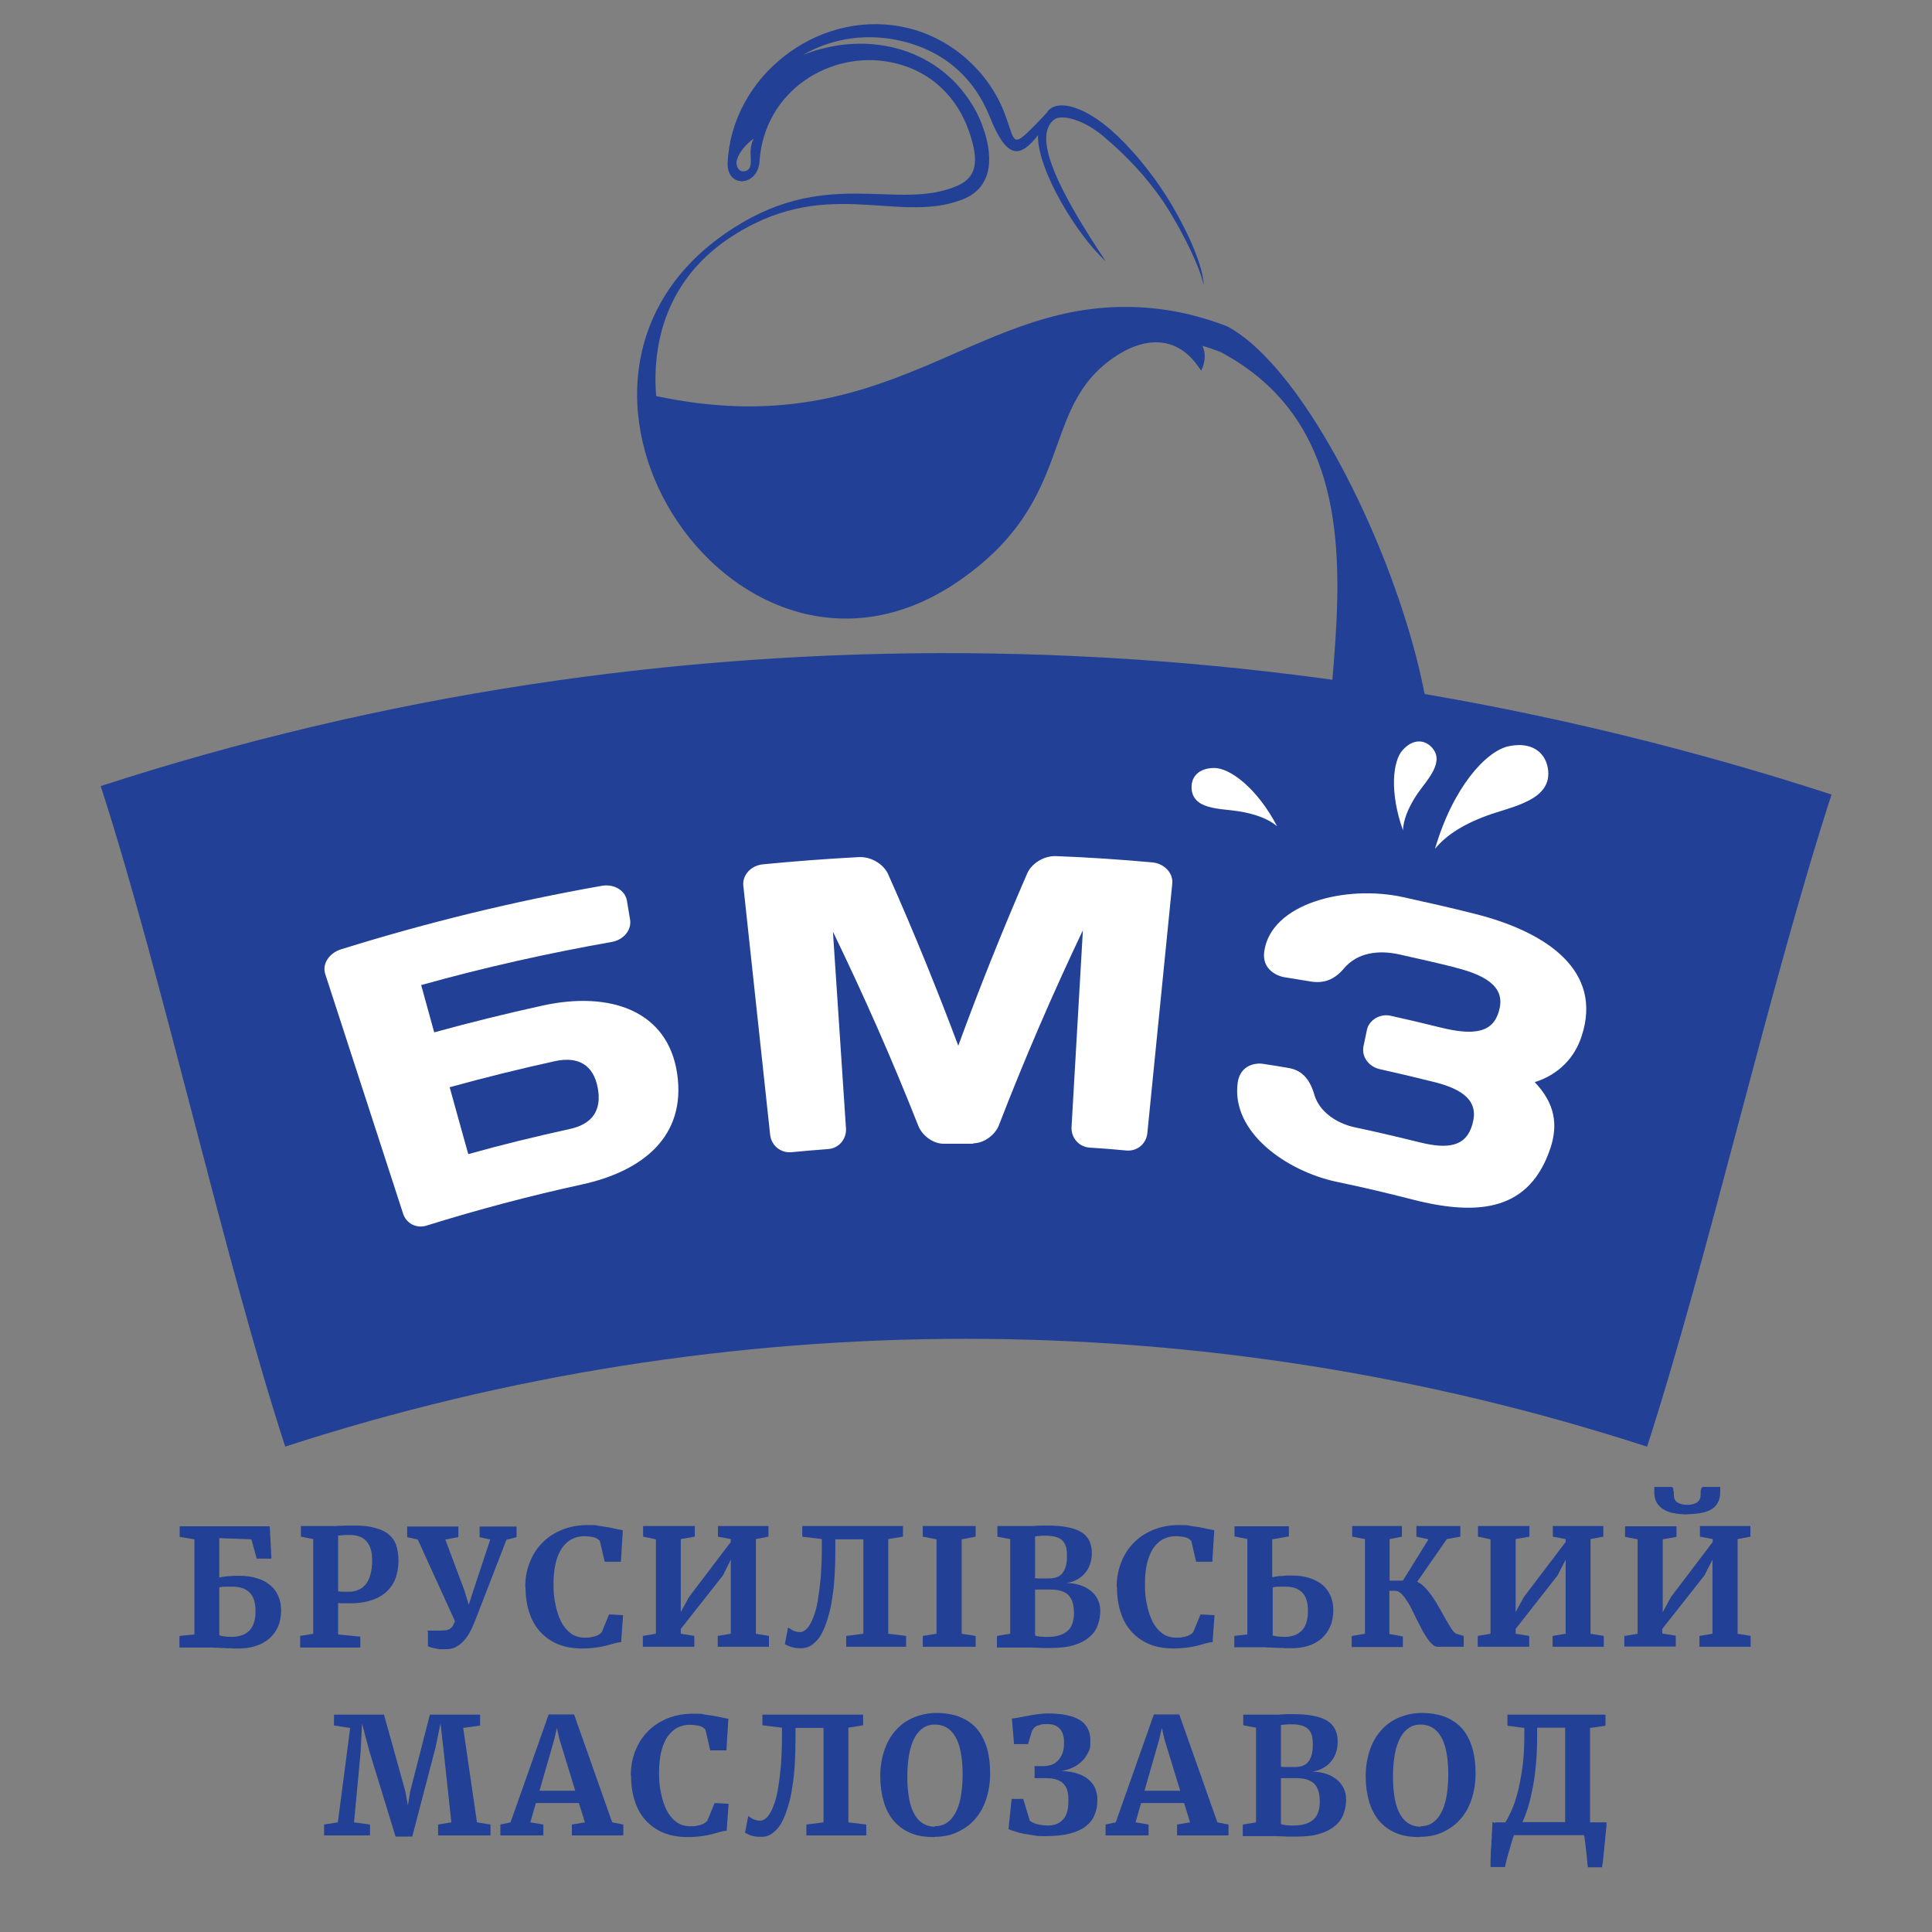
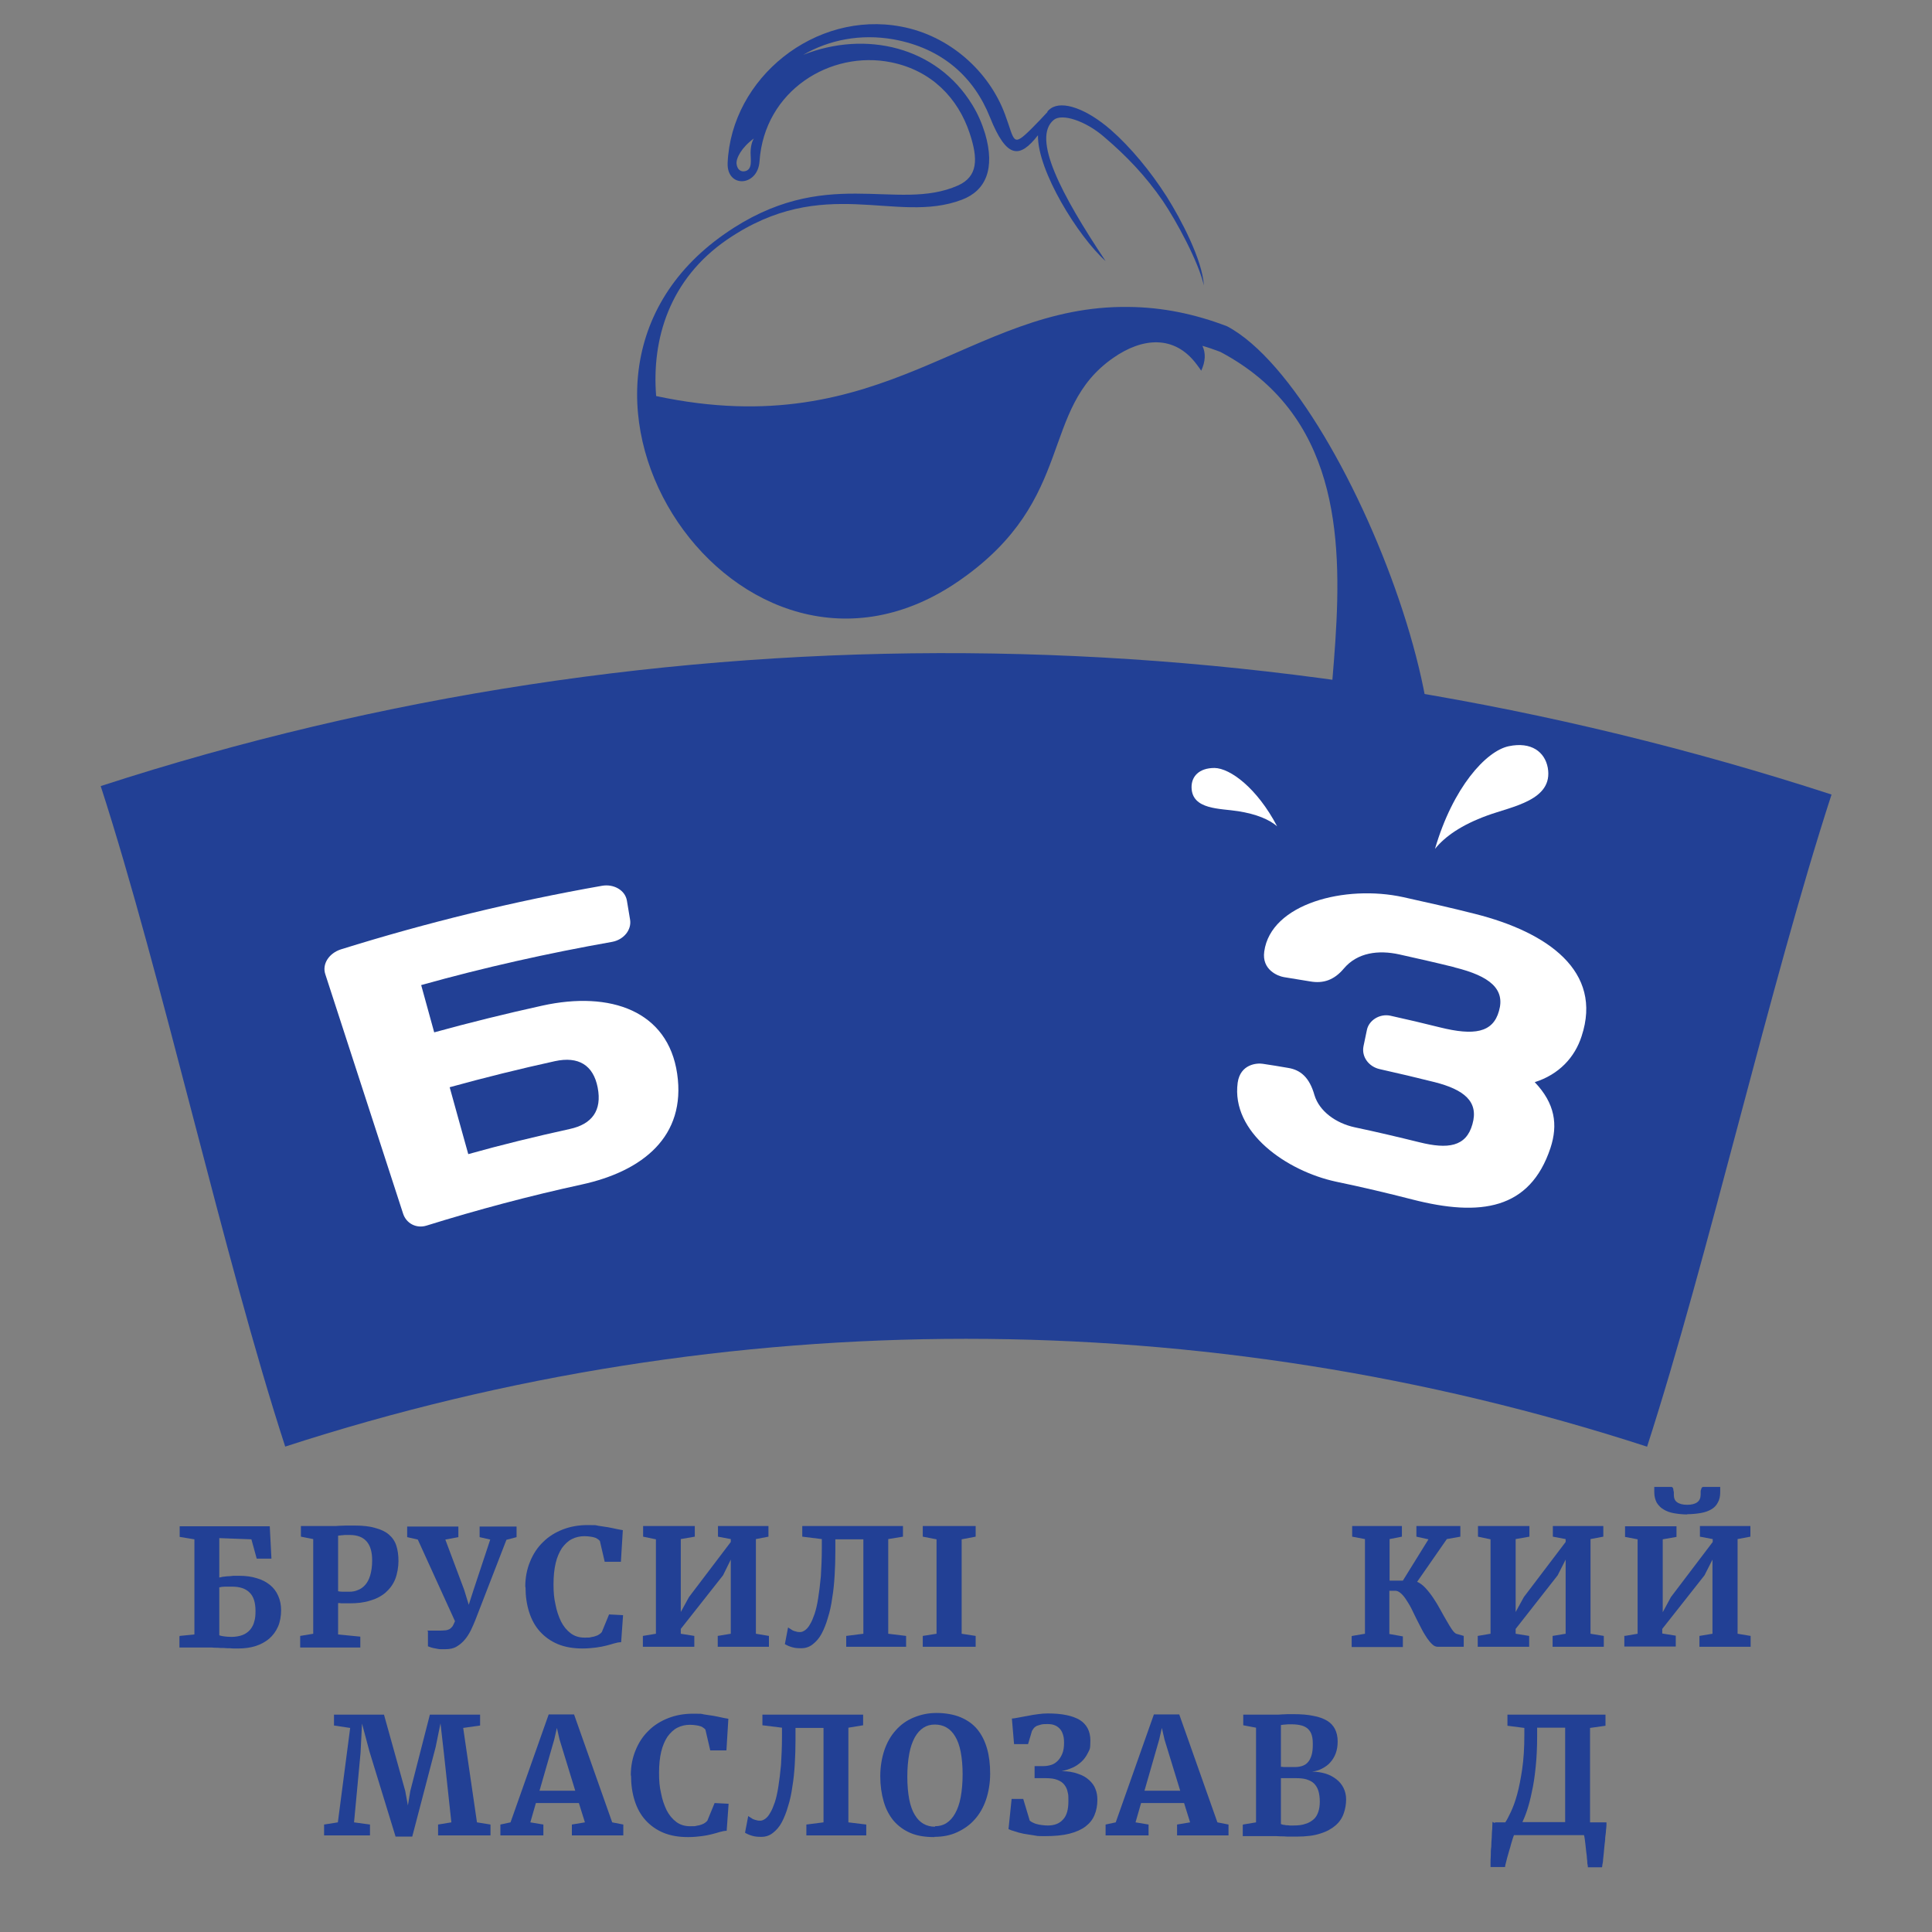
<svg xmlns="http://www.w3.org/2000/svg" id="Layer_1" data-name="Layer 1" version="1.1" viewBox="0 0 800 800">
  <rect x="0" y="0" width="800" height="800" fill="#808080" stroke="none" />
  <defs>
    <style>
      .cls-1, .cls-2 {
        fill-rule: evenodd;
      }

      .cls-1, .cls-2, .cls-3, .cls-4 {
        stroke-width: 0px;
      }

      .cls-1, .cls-3 {
        fill: #fff;
      }

      .cls-5 {
        fill: none;
        stroke: #fff;
        stroke-miterlimit: 10;
        stroke-width: .9px;
      }

      .cls-2, .cls-4 {
        fill: #224095;
      }
    </style>
  </defs>
  <path class="cls-5" d="M103.6,790" />
  <path class="cls-5" d="M90.8,790" />
  <path class="cls-2" d="M433.8,46.3c-2.1,2.3-4.2,4.5-6.3,6.6-8.5,8.5-7.2,5.6-11.3-5.4-6.6-18-23.1-32.8-43.1-36.5-35.5-6.7-70.3,21.2-71.8,56.5-.4,10.5,12.5,9.8,13.2-.7,2-29.3,29.4-46.1,54.5-41,16.8,3.4,27.7,14.9,32.5,29.3,3.6,10.8,3.4,18-4.8,21.7-25.5,11.3-55.1-9-96.7,20.1-90.5,63.2,6.4,207.2,97.7,143.2,48.2-33.7,32.4-70.6,63.4-92,11.8-8.2,25.2-9.7,34.5,2.9.6.8,1.2,1.6,1.8,2.5,1.8-3.9,1.9-7.3.5-10.3,2.5.7,5,1.6,7.4,2.5,97,51.4,8.1,200.5,65.8,202.8,57.3,2.3-10.2-185.5-63-213.4-13.1-5-26.6-7.9-40.9-8-65.9-.9-100.7,57.1-195.5,36.9-1.9-23.6,5.5-48.4,29.4-64.8,40.1-27.4,69.9-6.1,97.2-16.5,9.8-3.7,13.9-12.7,9.6-27.4-1.3-4.2-3-8.2-5.3-11.9h0s0,0,0,0c-14.8-24.2-44.2-30.9-70-20.7,10.7-6.2,23.7-8.8,37.4-6.4,20.3,3.7,33.3,15.7,39.9,32.2,7,17.5,12.4,17.1,19.9,7.5-.3,14.6,16.6,41.9,28,52.1-18.4-27.6-30.7-51-21.4-58.5,3.4-2.7,13.1.4,20.8,7.1,9.3,7.9,17.2,16.2,24.3,26.5,5.5,8.1,14.8,25.2,17,35-.6-10.6-9.6-27.6-15.4-36.8-6.7-10.5-15-20.5-23.1-27.6-10-8.7-20-12.3-24.9-8.9-.6.4-1,.8-1.5,1.4h0ZM312.2,57.2c-.8,1.4-1.4,3.3-1.4,6.2,0,2.7.9,6.9-2.4,7.5-1.6.3-3.1-.6-3.4-3-.3-2.3,2-6.8,7.2-10.6h0Z" />
  <g>
    <path class="cls-4" d="M74.4,677.4l6.1-.6v-39.4l-6.1-1v-4.4h37.3l.7,13.4h-6.1l-2.2-8-13.3-.5v16.3c.4,0,.9-.2,1.5-.3.6,0,1.3-.2,2-.2.7,0,1.5-.1,2.3-.2.8,0,1.6,0,2.4,0,2.7,0,5.1.3,7.3,1,2.2.6,4,1.6,5.5,2.8,1.5,1.2,2.6,2.7,3.4,4.5.8,1.8,1.2,3.8,1.2,6s-.4,4.8-1.3,6.8c-.9,2-2.1,3.6-3.7,5-1.6,1.3-3.4,2.3-5.6,3-2.2.7-4.6,1-7.2,1s-.7,0-1.3,0c-.6,0-1.3,0-2.1-.1-.8,0-1.6,0-2.5-.1-.9,0-1.8,0-2.6-.1-.9,0-1.7,0-2.4-.1-.8,0-1.3,0-1.8,0h-11.6v-4.5h0ZM90.9,677.2c.6.2,1.3.3,2,.4.7.1,1.7.2,3.1.2s3.3-.3,4.5-.8c1.3-.5,2.3-1.3,3.1-2.2.8-1,1.4-2.1,1.7-3.4.4-1.3.5-2.7.5-4.3,0-3.5-.8-6.1-2.5-7.7-1.6-1.6-4-2.4-7.1-2.4s-2.3,0-3.1,0c-.8,0-1.6.1-2.3.3v19.7h0Z" />
    <path class="cls-4" d="M124.3,677.4l5.4-.9v-39.2l-5.1-1v-4.4h10.4c1,0,2,0,2.8,0,.9,0,1.7,0,2.6-.1.9,0,1.8-.1,2.9-.1,1,0,2.2,0,3.6,0,3.4,0,6.2.3,8.5,1,2.3.6,4.2,1.5,5.6,2.7,1.4,1.2,2.5,2.7,3.1,4.6.6,1.8.9,4,.9,6.4s-.5,5.4-1.4,7.6c-.9,2.2-2.3,4-4,5.5-1.8,1.5-3.9,2.6-6.4,3.3-2.5.8-5.3,1.1-8.4,1.1s-1,0-1.6,0c-.5,0-1,0-1.4,0-.4,0-.8,0-1.1-.1-.3,0-.5,0-.7,0v13s9.2.9,9.2.9v4.5h-24.9v-4.5h0ZM140,658.9c.5.1,1.2.2,1.9.2.7,0,1.6,0,2.8,0s2.4-.2,3.5-.7c1.1-.4,2.1-1.1,3-2.1.9-1,1.6-2.3,2.1-4,.5-1.7.8-3.7.8-6.2,0-7-3.1-10.5-9.3-10.5s-1.1,0-1.6,0c-.5,0-.9,0-1.3.1-.4,0-.7,0-1,.1-.3,0-.6,0-.9.1v22.7h0Z" />
    <path class="cls-4" d="M176.9,675.2h4.2c1.2,0,2.3,0,3.1-.1.8,0,1.4-.3,1.9-.5.5-.3.9-.7,1.3-1.2.3-.5.6-1.2,1-2.1l-15.4-33.8-4.4-1v-4.4h21.2v4.4l-5.4,1,7.8,20.8,1.9,6.2,2-6.2,6.9-20.8-4.4-1v-4.4h15.3v4.4l-4.2,1.1-12.9,33.3c-.5,1.3-1.1,2.6-1.8,4.1-.7,1.4-1.5,2.7-2.5,3.9-1,1.2-2.1,2.1-3.4,2.9-1.3.8-2.9,1.1-4.7,1.1s-1.3,0-2,0c-.7,0-1.4-.2-2-.3-.6-.1-1.2-.2-1.8-.4-.5-.2-1-.3-1.4-.5v-6.2h0Z" />
    <path class="cls-4" d="M217.5,657.1c0-3.9.7-7.4,2-10.5,1.3-3.2,3.1-5.9,5.4-8.1,2.3-2.3,5.1-4,8.2-5.2,3.1-1.2,6.5-1.8,10.2-1.8s3.1,0,4.5.3c1.4.2,2.8.4,4,.6,1.2.2,2.4.5,3.4.7,1,.2,1.9.4,2.7.5l-.8,13.1h-6.7l-2-8.6c-.2-.3-.5-.5-.9-.8-.3-.2-.7-.5-1.2-.6-.5-.2-1.1-.3-1.8-.4-.7-.1-1.5-.2-2.5-.2-1.9,0-3.6.4-5.2,1.2-1.6.8-2.9,2.1-4.1,3.7-1.1,1.7-2,3.7-2.6,6.2-.6,2.5-.9,5.4-.9,8.8s.2,5.7.8,8.3c.5,2.7,1.3,5,2.3,7.1,1,2,2.4,3.7,4,4.9,1.6,1.2,3.5,1.8,5.7,1.8s2,0,2.8-.2c.8-.1,1.5-.3,2-.5.6-.2,1-.4,1.4-.7.4-.3.7-.5,1-.9l3-7.3,5.8.3-.8,11.2c-.9,0-1.9.2-2.9.5-1,.3-2,.6-3.2.9-1.2.3-2.6.6-4.2.8-1.6.2-3.5.4-5.7.4-3.9,0-7.3-.6-10.2-1.8-2.9-1.2-5.4-3-7.4-5.2-2-2.2-3.5-4.9-4.5-8.1-1-3.1-1.5-6.6-1.5-10.4h0Z" />
    <polygon class="cls-4" points="266.2 677.4 271.6 676.5 271.6 637.4 266.3 636.3 266.3 631.9 287.7 631.9 287.7 636.3 281.9 637.3 281.9 667.5 285.3 661.3 302.6 638.5 302.6 637.3 297.3 636.3 297.3 631.9 318.2 631.9 318.2 636.3 313 637.3 313 676.5 318.4 677.4 318.4 681.9 297.2 681.9 297.2 677.4 302.6 676.5 302.6 645.8 299.4 652.3 281.9 674.5 281.9 676.5 287.5 677.4 287.5 681.9 266.2 681.9 266.2 677.4 266.2 677.4" />
    <path class="cls-4" d="M326.4,673.9c.1.1.3.3.7.5.3.2.7.4,1.1.7.4.2,1,.4,1.5.5.6.2,1.1.2,1.7.2s1.3-.3,2-.8c.7-.5,1.4-1.3,2-2.4.7-1.1,1.3-2.6,1.9-4.3.6-1.8,1.1-4,1.5-6.6.4-2.6.8-5.6,1.1-9,.2-3.4.4-7.3.4-11.7v-3.7l-8.1-1v-4.4h41.7v4.4l-6.1,1v39.2l7.4.9v4.5h-24.8v-4.5l7.1-.9v-39.1h-11.6v5.1c0,3.3-.1,6.6-.3,9.9-.2,3.3-.5,6.4-1,9.3-.4,3-1,5.7-1.8,8.2-.7,2.5-1.6,4.7-2.6,6.6-1,1.9-2.3,3.3-3.7,4.4-1.4,1.1-3,1.6-4.7,1.6s-2.6-.1-3.7-.4c-1.1-.3-2.1-.7-3.1-1.3l1.3-6.8h0Z" />
    <polygon class="cls-4" points="382.1 677.4 387.8 676.5 387.8 637.4 382.1 636.3 382.1 631.9 404 631.9 404 636.3 398.2 637.4 398.2 676.5 404 677.4 404 681.9 382.1 681.9 382.1 677.4 382.1 677.4" />
-     <path class="cls-4" d="M412.9,677.4l5.4-.9v-39.2l-5.3-1v-4.4h10.4c1.1,0,2.1,0,3,0,.9,0,1.7,0,2.6-.1.8,0,1.6-.1,2.4-.1.8,0,1.6,0,2.5,0,3.1,0,5.8.2,8.1.7,2.3.4,4.2,1.1,5.7,2,1.5.9,2.6,2.1,3.3,3.5.7,1.4,1.1,3.1,1.1,5.1s-.3,3.5-.8,4.9c-.5,1.4-1.3,2.7-2.2,3.7-.9,1.1-2.1,1.9-3.4,2.6-1.3.7-2.7,1.1-4.2,1.3,2,0,3.8.3,5.5.8,1.7.5,3.2,1.3,4.5,2.3,1.3,1,2.3,2.2,3,3.6.7,1.4,1.1,3,1.1,4.8s-.3,3.9-1,5.8c-.6,1.8-1.7,3.5-3.3,4.9-1.6,1.4-3.7,2.6-6.3,3.4-2.6.9-6,1.3-10,1.3s-1.7,0-2.6,0c-.8,0-1.7,0-2.6-.1-.9,0-1.9,0-3-.1-1.1,0-2.3,0-3.7,0h-10.3v-4.5h0ZM428.6,653.5c.3,0,.7,0,1.2.1.5,0,1,0,1.6,0,.5,0,1.1,0,1.6,0h1.3c1.4,0,2.5-.2,3.5-.6,1-.4,1.7-1,2.3-1.8.6-.8,1-1.8,1.3-2.9.3-1.2.4-2.5.4-4.1s-.1-2.7-.4-3.7c-.3-1.1-.8-1.9-1.5-2.6-.7-.7-1.6-1.2-2.7-1.5-1.1-.3-2.5-.5-4.1-.5s-1.8,0-2.7.1c-.8,0-1.4.2-1.8.2v17.3h0ZM428.6,677.2c.2.1.5.2.9.3.4,0,.8.1,1.3.2.5,0,1,0,1.5.1.5,0,1,0,1.5,0,2,0,3.7-.2,5-.7,1.4-.4,2.5-1.1,3.4-1.9.9-.8,1.5-1.9,1.9-3.1.4-1.2.6-2.6.6-4.2s-.2-3.2-.6-4.5c-.4-1.2-1-2.2-1.8-3-.8-.8-1.9-1.3-3.1-1.7-1.3-.4-2.8-.5-4.6-.5h-1.5c-.6,0-1.2,0-1.8,0-.6,0-1.1,0-1.6,0-.5,0-.9,0-1.1,0v18.8h0Z" />
-     <path class="cls-4" d="M462.4,657.1c0-3.9.7-7.4,2-10.5,1.3-3.2,3.1-5.9,5.4-8.1,2.3-2.3,5.1-4,8.2-5.2,3.1-1.2,6.5-1.8,10.2-1.8s3.1,0,4.5.3c1.4.2,2.8.4,4,.6,1.2.2,2.4.5,3.4.7,1,.2,1.9.4,2.7.5l-.8,13.1h-6.7l-2-8.6c-.2-.3-.5-.5-.9-.8-.3-.2-.7-.5-1.2-.6-.5-.2-1.1-.3-1.8-.4-.7-.1-1.5-.2-2.5-.2-1.9,0-3.6.4-5.2,1.2-1.6.8-2.9,2.1-4.1,3.7-1.1,1.7-2,3.7-2.6,6.2-.6,2.5-.9,5.4-.9,8.8s.2,5.7.8,8.3c.5,2.7,1.3,5,2.3,7.1,1,2,2.4,3.7,4,4.9,1.6,1.2,3.5,1.8,5.7,1.8s2,0,2.8-.2c.8-.1,1.5-.3,2-.5.6-.2,1-.4,1.4-.7.4-.3.7-.5,1-.9l3-7.3,5.8.3-.8,11.2c-.9,0-1.9.2-2.9.5-1,.3-2,.6-3.2.9-1.2.3-2.6.6-4.2.8-1.6.2-3.5.4-5.7.4-3.9,0-7.3-.6-10.2-1.8-2.9-1.2-5.4-3-7.4-5.2-2-2.2-3.5-4.9-4.5-8.1-1-3.1-1.5-6.6-1.5-10.4h0Z" />
-     <path class="cls-4" d="M511.1,677.4l5.4-.6v-39.5l-5.3-1.1v-4.2h22.5v4.2l-6.9,1.2v15.7c.4,0,.9-.2,1.5-.3.6,0,1.3-.2,2-.2.7,0,1.5-.1,2.3-.2.8,0,1.6,0,2.4,0,2.6,0,5,.3,7.1,1,2.1.6,3.9,1.6,5.4,2.8,1.5,1.2,2.6,2.7,3.4,4.5.8,1.8,1.2,3.8,1.2,6s-.4,4.8-1.3,6.8c-.9,2-2,3.6-3.6,5-1.5,1.3-3.4,2.3-5.5,3-2.1.7-4.5,1-7,1s-.7,0-1.3,0c-.6,0-1.3,0-2.1-.1-.8,0-1.6,0-2.5-.1-.9,0-1.8,0-2.6-.1-.9,0-1.7,0-2.4-.1-.8,0-1.3,0-1.8,0h-10.9v-4.5h0ZM526.9,677.2c.6.2,1.3.3,2,.4.7.1,1.7.2,3.1.2s3.2-.3,4.4-.8c1.2-.5,2.2-1.3,3-2.2.8-1,1.3-2.1,1.7-3.4.3-1.3.5-2.7.5-4.3,0-3.5-.8-6.1-2.4-7.7-1.6-1.6-3.9-2.4-6.8-2.4s-2.3,0-3.1,0c-.8,0-1.6.1-2.3.3v19.7h0Z" />
    <path class="cls-4" d="M559.9,677.4l5.3-.9v-39.2s-5.3-1-5.3-1v-4.4h20.6v4.4l-5.1,1v17.2h5.5l10.6-17.1-5-1.1v-4.4h18.2v4.4l-5.6,1-12.3,17.7c1.2.5,2.4,1.4,3.5,2.6,1.1,1.2,2.2,2.6,3.2,4.1,1,1.5,2,3.1,2.9,4.8.9,1.7,1.8,3.2,2.6,4.6.8,1.4,1.5,2.6,2.2,3.6.7,1,1.3,1.6,1.8,1.8l3.1.9v4.5h-10.7c-.8,0-1.6-.3-2.3-1-.8-.7-1.5-1.6-2.2-2.6-.7-1.1-1.5-2.3-2.2-3.7-.7-1.4-1.4-2.8-2.2-4.3-.7-1.5-1.4-2.9-2.1-4.3-.7-1.4-1.5-2.6-2.2-3.7-.7-1.1-1.5-2-2.2-2.6-.8-.7-1.5-1-2.3-1h-2.4v17.9l5.6,1v4.4h-21.2v-4.5h0Z" />
    <polygon class="cls-4" points="611.9 677.4 617.2 676.5 617.2 637.4 612 636.3 612 631.9 633.3 631.9 633.3 636.3 627.6 637.3 627.6 667.5 631 661.3 648.3 638.5 648.3 637.3 643 636.3 643 631.9 663.9 631.9 663.9 636.3 658.6 637.3 658.6 676.5 664.1 677.4 664.1 681.9 642.9 681.9 642.9 677.4 648.3 676.5 648.3 645.8 645 652.3 627.6 674.5 627.6 676.5 633.2 677.4 633.2 681.9 611.9 681.9 611.9 677.4 611.9 677.4" />
    <path class="cls-4" d="M698.9,627.1c-2.1,0-4-.2-5.7-.5-1.7-.3-3.1-.8-4.4-1.6-1.2-.7-2.1-1.7-2.8-2.8-.6-1.2-1-2.6-1-4.3v-.4c0-.2,0-.4,0-.7,0-.2,0-.5,0-.7,0-.2,0-.4,0-.4h7c.3,0,.5.1.6.3.2.2.3.5.3.8,0,.3.1.7.2,1,0,.4,0,.7,0,1.1,0,1.4.4,2.5,1.3,3.1.9.7,2.3,1.1,4.2,1.1,3.7,0,5.6-1.4,5.6-4.2s0-.7,0-1.1c0-.4,0-.7.2-1,0-.3.2-.6.3-.8.1-.2.4-.3.6-.3h7c0,0,0,.2,0,.4,0,.2,0,.4,0,.7,0,.2,0,.5,0,.7v.4c0,1.7-.3,3.1-1,4.3-.6,1.2-1.5,2.1-2.7,2.8-1.2.7-2.6,1.2-4.3,1.5-1.7.3-3.7.5-5.8.5h0ZM672.8,677.4l5.3-.9v-39.1l-5.2-1v-4.4h21.3v4.4l-5.7,1v30.2l3.4-6.3,17.3-22.8v-1.2l-5.3-1v-4.4h20.9v4.4l-5.3,1v39.2l5.4.9v4.5h-21.2v-4.5l5.4-.9v-30.7l-3.3,6.5-17.5,22.2v1.9l5.6.9v4.5h-21.3v-4.5h0Z" />
  </g>
  <g>
    <polygon class="cls-4" points="134.2 755.5 139.9 754.6 145 715.5 138.3 714.5 138.3 710 159 710 167.8 741.6 168.9 747.6 169.9 741.6 178 710 198.8 710 198.8 714.5 191.8 715.5 197.5 754.6 203.1 755.5 203.1 760 181.4 760 181.4 755.5 186.9 754.6 183.8 725.9 182.4 713.6 180.4 723.4 170.7 760.5 163.8 760.5 153 725.3 149.9 713.7 149.3 725.8 146.6 754.6 153.2 755.5 153.2 760 134.2 760 134.2 755.5 134.2 755.5" />
    <path class="cls-4" d="M207.2,755.5l4.2-.9,15.8-44.7h10.5l15.8,44.7,4.6.9v4.5h-21.3v-4.5l5.4-.9-2.5-8h-17.8l-2.3,8,5.4.9v4.5h-17.8v-4.5h0ZM238.2,741.5l-6.5-21.2-1.1-4.8-1.1,4.8-6.1,21.2h14.8Z" />
    <path class="cls-4" d="M261.2,735.2c0-3.9.7-7.4,2-10.5,1.3-3.2,3.1-5.9,5.4-8.1,2.3-2.3,5.1-4,8.2-5.2,3.1-1.2,6.5-1.8,10.2-1.8s3.1,0,4.5.3c1.4.2,2.8.4,4,.6,1.2.2,2.4.5,3.4.7,1,.2,1.9.4,2.7.5l-.8,13.1h-6.7l-2-8.6c-.2-.3-.5-.5-.9-.8-.3-.2-.7-.5-1.2-.6-.5-.2-1.1-.3-1.8-.4-.7-.1-1.5-.2-2.5-.2-1.9,0-3.6.4-5.2,1.2-1.6.8-2.9,2.1-4.1,3.7-1.1,1.7-2,3.7-2.6,6.2-.6,2.5-.9,5.4-.9,8.8s.2,5.7.8,8.3c.5,2.7,1.3,5,2.3,7.1,1,2,2.4,3.7,4,4.9,1.6,1.2,3.5,1.8,5.7,1.8s2,0,2.8-.2c.8-.1,1.5-.3,2-.5.6-.2,1-.4,1.4-.7.4-.3.7-.5,1-.9l3-7.3,5.8.3-.8,11.2c-.9,0-1.9.2-2.9.5-1,.3-2,.6-3.2.9-1.2.3-2.6.6-4.2.8-1.6.2-3.5.4-5.7.4-3.9,0-7.3-.6-10.2-1.8-2.9-1.2-5.4-3-7.4-5.2-2-2.2-3.5-4.9-4.5-8.1-1-3.1-1.5-6.6-1.5-10.4h0Z" />
    <path class="cls-4" d="M309.9,752c.1.1.3.3.7.5.3.2.7.4,1.1.7.4.2,1,.4,1.5.5.6.2,1.1.2,1.7.2s1.3-.3,2-.8c.7-.5,1.4-1.3,2-2.4.7-1.1,1.3-2.6,1.9-4.3.6-1.8,1.1-4,1.5-6.6.4-2.6.8-5.6,1.1-9,.2-3.4.4-7.3.4-11.7v-3.7l-8.1-1v-4.4h41.7v4.4l-6.1,1v39.2l7.4.9v4.5h-24.8v-4.5l7.1-.9v-39.1h-11.6v5.1c0,3.3-.1,6.6-.3,9.9-.2,3.3-.5,6.4-1,9.3-.4,3-1,5.7-1.8,8.2-.7,2.5-1.6,4.7-2.6,6.6-1,1.9-2.3,3.3-3.7,4.4-1.4,1.1-3,1.6-4.7,1.6s-2.6-.1-3.7-.4c-1.1-.3-2.1-.7-3.1-1.3l1.3-6.8h0Z" />
    <path class="cls-4" d="M386.9,760.7c-3.8,0-7.1-.5-9.9-1.7-2.8-1.2-5.1-2.9-7-5.1-1.8-2.2-3.2-4.8-4.1-8-.9-3.1-1.4-6.6-1.4-10.4s.6-7.5,1.7-10.8c1.1-3.2,2.7-6,4.7-8.2,2-2.3,4.5-4.1,7.4-5.3,2.9-1.2,6-1.9,9.5-1.9s7.2.6,10,1.8c2.8,1.2,5.1,2.8,6.9,5,1.8,2.2,3.1,4.8,4,7.9.9,3.1,1.3,6.6,1.3,10.4s-.6,7.5-1.7,10.8c-1.1,3.2-2.7,6-4.7,8.2-2,2.3-4.5,4-7.3,5.3-2.8,1.3-6,1.9-9.4,1.9h0ZM387.2,756.2c1.7,0,3.3-.4,4.7-1.3,1.4-.9,2.6-2.2,3.6-4,1-1.8,1.8-4,2.3-6.7.5-2.7.8-5.9.8-9.5s-.3-6.7-.8-9.3c-.5-2.6-1.3-4.8-2.3-6.4-1-1.7-2.2-2.9-3.6-3.7-1.4-.8-3-1.2-4.8-1.2s-3.3.4-4.7,1.3c-1.4.9-2.6,2.2-3.6,4-1,1.8-1.8,4.1-2.3,6.8-.5,2.7-.8,5.9-.8,9.5s.3,6.8.8,9.4c.5,2.6,1.3,4.8,2.3,6.4,1,1.7,2.2,2.9,3.6,3.7,1.4.8,3,1.2,4.7,1.2h0Z" />
    <path class="cls-4" d="M418.9,744.9h4.8l2.7,9c.4.3.8.6,1.3.8.5.2,1,.5,1.6.6.6.2,1.3.3,2,.4.7.1,1.6.2,2.5.2,2.8,0,4.9-.8,6.4-2.5,1.5-1.6,2.2-4.1,2.2-7.5s-.1-2.7-.3-3.8c-.2-1.2-.7-2.2-1.4-3.1-.7-.9-1.6-1.5-2.9-2-1.2-.5-2.9-.7-4.8-.7h-4.6v-5h3.8c1.1,0,2.1-.2,3.1-.5,1-.3,1.9-.9,2.7-1.7.8-.8,1.4-1.8,1.9-3,.5-1.2.7-2.8.7-4.5s-.2-2.6-.5-3.5c-.3-1-.8-1.8-1.4-2.4-.6-.6-1.3-1.1-2.2-1.4-.8-.3-1.7-.4-2.8-.4s-1.8,0-2.6.2c-.7.2-1.4.4-1.9.6-.5.3-.9.6-1.2,1-.3.4-.5.7-.7,1.1l-1.6,5.4h-5.8l-.9-10.6c.7,0,1.6-.2,2.8-.4,1.2-.2,2.4-.5,3.8-.7,1.3-.3,2.7-.5,4.2-.7,1.4-.2,2.8-.3,4.1-.3,5.8,0,10.2.9,13.2,2.7,2.9,1.8,4.4,4.7,4.4,8.5s-.3,3.6-1,5.1c-.7,1.4-1.6,2.7-2.7,3.7-1.1,1-2.4,1.9-3.8,2.5-1.4.6-2.9,1.1-4.4,1.4,2.7,0,4.9.4,6.8,1.1,1.9.6,3.4,1.5,4.6,2.6,1.2,1.1,2.1,2.3,2.6,3.7.6,1.4.8,2.9.8,4.5,0,2.3-.4,4.4-1.2,6.3-.8,1.9-2,3.4-3.7,4.7-1.7,1.3-4,2.3-6.7,3-2.8.7-6.1,1-10.1,1s-2.9-.1-4.5-.3c-1.5-.2-3-.5-4.4-.7-1.4-.3-2.6-.6-3.7-1-1.1-.3-1.9-.6-2.5-.9l1.3-12.6h0Z" />
    <path class="cls-4" d="M457.8,755.5l4.2-.9,15.8-44.7h10.5l15.8,44.7,4.6.9v4.5h-21.3v-4.5l5.4-.9-2.5-8h-17.8l-2.3,8,5.4.9v4.5h-17.8v-4.5h0ZM488.7,741.5l-6.5-21.2-1.1-4.8-1.1,4.8-6.1,21.2h14.8Z" />
    <path class="cls-4" d="M514.7,755.5l5.4-.9v-39.2l-5.3-1v-4.4h10.4c1.1,0,2.1,0,3,0,.9,0,1.7,0,2.6-.1.8,0,1.6-.1,2.4-.1.8,0,1.6,0,2.5,0,3.1,0,5.8.2,8.1.7,2.3.4,4.2,1.1,5.7,2,1.5.9,2.6,2.1,3.3,3.5.7,1.4,1.1,3.1,1.1,5.1s-.3,3.5-.8,4.9c-.5,1.4-1.3,2.7-2.2,3.7-.9,1.1-2.1,1.9-3.4,2.6-1.3.7-2.7,1.1-4.2,1.3,2,0,3.8.3,5.5.8,1.7.5,3.2,1.3,4.5,2.3,1.3,1,2.3,2.2,3,3.6.7,1.4,1.1,3,1.1,4.8s-.3,3.9-1,5.8c-.6,1.8-1.7,3.5-3.3,4.9-1.6,1.4-3.7,2.6-6.3,3.4-2.6.9-6,1.3-10,1.3s-1.7,0-2.6,0c-.8,0-1.7,0-2.6-.1-.9,0-1.9,0-3-.1-1.1,0-2.3,0-3.7,0h-10.3v-4.5h0ZM530.4,731.6c.3,0,.7,0,1.2.1.5,0,1,0,1.6,0,.5,0,1.1,0,1.6,0h1.3c1.4,0,2.5-.2,3.5-.6,1-.4,1.7-1,2.3-1.8.6-.8,1-1.8,1.3-2.9.3-1.2.4-2.5.4-4.1s-.1-2.7-.4-3.7c-.3-1.1-.8-1.9-1.5-2.6-.7-.7-1.6-1.2-2.7-1.5-1.1-.3-2.5-.5-4.1-.5s-1.8,0-2.7.1c-.8,0-1.4.2-1.8.2v17.3h0ZM530.4,755.3c.2.1.5.2.9.3.4,0,.8.1,1.3.2.5,0,1,0,1.5.1.5,0,1,0,1.5,0,2,0,3.7-.2,5-.7,1.4-.4,2.5-1.1,3.4-1.9.9-.8,1.5-1.9,1.9-3.1.4-1.2.6-2.6.6-4.2s-.2-3.2-.6-4.5c-.4-1.2-1-2.2-1.8-3-.8-.8-1.9-1.3-3.1-1.7-1.3-.4-2.8-.5-4.6-.5h-1.5c-.6,0-1.2,0-1.8,0-.6,0-1.1,0-1.6,0-.5,0-.9,0-1.1,0v18.8h0Z" />
-     <path class="cls-4" d="M587.9,760.7c-3.8,0-7.1-.5-9.9-1.7-2.8-1.2-5.1-2.9-7-5.1-1.8-2.2-3.2-4.8-4.1-8-.9-3.1-1.4-6.6-1.4-10.4s.6-7.5,1.7-10.8c1.1-3.2,2.7-6,4.7-8.2,2-2.3,4.5-4.1,7.4-5.3,2.9-1.2,6-1.9,9.5-1.9s7.2.6,10,1.8c2.8,1.2,5.1,2.8,6.9,5,1.8,2.2,3.1,4.8,4,7.9.9,3.1,1.3,6.6,1.3,10.4s-.6,7.5-1.7,10.8c-1.1,3.2-2.7,6-4.7,8.2-2,2.3-4.5,4-7.3,5.3-2.8,1.3-6,1.9-9.4,1.9h0ZM588.3,756.2c1.7,0,3.3-.4,4.7-1.3,1.4-.9,2.6-2.2,3.6-4,1-1.8,1.8-4,2.3-6.7.5-2.7.8-5.9.8-9.5s-.3-6.7-.8-9.3c-.5-2.6-1.3-4.8-2.3-6.4-1-1.7-2.2-2.9-3.6-3.7-1.4-.8-3-1.2-4.8-1.2s-3.3.4-4.7,1.3c-1.4.9-2.6,2.2-3.6,4-1,1.8-1.8,4.1-2.3,6.8-.5,2.7-.8,5.9-.8,9.5s.3,6.8.8,9.4c.5,2.6,1.3,4.8,2.3,6.4,1,1.7,2.2,2.9,3.6,3.7,1.4.8,3,1.2,4.7,1.2h0Z" />
    <path class="cls-4" d="M619,754.6h4.3c.7-1,1.4-2.4,2.3-4.3.9-1.9,1.8-4.3,2.6-7.2.8-2.9,1.5-6.5,2.1-10.5.6-4.1.9-8.8.9-14.2v-2.9l-7-.9v-4.6h40.6v4.6l-6.4.9v39.1h6.8c0,.1,0,.5,0,1.1,0,.6-.1,1.3-.2,2.2,0,.9-.2,1.8-.3,2.9,0,1.1-.2,2.1-.3,3.2-.1,1.1-.2,2.2-.3,3.2-.1,1.1-.2,2-.3,2.9,0,.8-.2,1.5-.3,2.1,0,.6-.1.9-.2,1h-5.8c0-.3,0-.8-.2-1.5,0-.7-.1-1.5-.2-2.3,0-.9-.2-1.8-.3-2.8-.1-1-.2-1.9-.3-2.8-.1-.9-.2-1.7-.3-2.4-.1-.7-.2-1.2-.3-1.5h-29c-.1.3-.3.7-.5,1.4-.2.7-.4,1.4-.7,2.3-.2.9-.5,1.8-.8,2.8-.3,1-.5,1.9-.8,2.8-.2.9-.4,1.7-.6,2.4-.2.7-.3,1.2-.3,1.5h-6c0-.3,0-.9,0-1.7,0-.8,0-1.8.1-3,0-1.1,0-2.4.2-3.7,0-1.3.1-2.6.2-3.9,0-1.3.1-2.5.2-3.6,0-1.1.1-2.1.1-2.8l1,.5v-.5h0ZM648.1,754.6v-39.2s-11.6,0-11.6,0v3.3c0,4.7-.2,9-.6,12.9-.4,3.9-.9,7.4-1.6,10.4-.6,3-1.3,5.6-2,7.7-.7,2.1-1.4,3.7-1.9,4.8h17.8Z" />
  </g>
  <g>
    <path class="cls-4" d="M681.9,599c-183.2-59.5-380.6-59.5-563.8,0-25.5-78.4-51-195.1-76.4-273.5,232.9-75.7,483.8-72.2,716.7,3.5-25.5,78.4-51,191.6-76.4,270.1Z" />
    <g>
      <path class="cls-3" d="M229.8,439.4c9.7-2.1,15.9,1.6,17.7,11,1.8,9.4-2.3,15.1-11.6,17.1-14.1,3.1-28.1,6.5-42,10.4-2.6-9.2-5.1-18.4-7.7-27.7,14.5-4,29-7.6,43.6-10.8t0,0ZM179.8,427.5c-1.8-6.5-3.6-13.1-5.4-19.6,26.1-7.3,52.5-13.2,79.1-17.9,4.8-.9,8.1-5,7.4-9.2-.4-2.6-.9-5.2-1.3-7.8-.7-4.4-5.5-7.1-10.4-6.2-36.4,6.4-72.4,15.2-108,26.3-5,1.6-7.9,6.1-6.5,10.3,10.7,33,21.5,66.1,32.2,99.1,1.3,4.1,5.5,6.3,9.7,5,21.2-6.6,42.6-12.3,64.2-17,25.3-5.5,43.4-19.9,39.6-45.9-3.8-26-27.6-34.4-55.8-28.2-15,3.3-30,7-44.9,11.1h0Z" />
-       <path class="cls-3" d="M403.1,473.4c4.3,0,8.9-3.4,10.5-7.4,10.5-27.2,22.1-54.1,34.8-80.8-1.6,27.2-3.1,54.3-4.7,81.5-.2,4.4,3,8.2,7.5,8.5,5.1.3,10.1.7,15.2,1.2,4.5.4,8.3-2.8,8.7-7.3,3.4-34.4,6.9-68.8,10.3-103.1.5-4.4-3.2-8.4-8.2-8.9-13.3-1.2-26.6-2.1-39.9-2.6-5.2-.2-10.4,3.2-12.1,7.5-10.2,23.5-19.7,47.2-28.4,71-8.9-23.7-18.5-47.3-28.9-70.7-1.7-4.2-6.9-7.6-12.1-7.4-13.3.7-26.6,1.7-39.9,3-5,.5-8.6,4.5-8.1,8.9,3.7,34.4,7.4,68.7,11.1,103.1.5,4.4,4.3,7.6,8.8,7.2,5.1-.5,10.1-.9,15.2-1.3,4.5-.3,7.7-4.2,7.4-8.6-1.8-27.1-3.6-54.3-5.4-81.4,12.9,26.6,24.7,53.4,35.4,80.5,1.7,4.1,6.3,7.4,10.6,7.3,4,0,8.1,0,12.1,0h0Z" />
      <path class="cls-3" d="M602.4,400.6c14.6,3.6,20.9,9,18.3,18-2.5,9.1-10.4,10.3-24.5,6.8-6.8-1.7-13.6-3.3-20.4-4.8-4.5-1-9,1.9-9.8,5.9-.5,2.2-.9,4.5-1.4,6.7-.9,4.4,2.2,8.5,6.7,9.5,7.6,1.7,15.2,3.5,22.8,5.4,12.1,3.1,18.3,8,15.6,17.4-2.6,9.4-10.2,10.4-21.9,7.5-8.9-2.2-17.8-4.3-26.8-6.2-7.9-1.7-14.7-6.7-16.7-13.3-2.1-7.5-5.9-10.5-10.9-11.3-3.5-.6-7-1.2-10.5-1.7-2.4-.4-9.3.1-10.4,7.8-2.8,20.6,20.3,36.6,40.7,41,10.6,2.2,21.2,4.7,31.7,7.4,28.1,7.2,48.6,4.2,57.1-21.3,3.2-9.7,1.9-18.5-6.5-27.3,10.1-3.2,16.6-10.3,19.4-19,8.9-26.9-14-43.1-44.2-50.7-9.8-2.5-19.7-4.7-29.6-6.9-24.1-5.3-54.9,2.7-57.6,22.5-1.1,7.6,5.7,10.2,8.1,10.6,3.7.6,7.3,1.2,11,1.8,5.3.9,9.8-.5,13.9-5.4,5.6-6.6,14.3-7.7,22.9-5.8,7.6,1.7,15.2,3.4,22.8,5.3h0Z" />
    </g>
  </g>
  <path class="cls-1" d="M528.8,342.1c-8.3-15.8-19.4-24-25.9-24.1-6.5,0-9.6,3.6-9.5,8.1.2,9.3,11.9,8.6,19.3,9.8,7.6,1.2,12.8,3.4,16.2,6.3h0Z" />
  <path class="cls-1" d="M594.2,351.5c7.4-25.4,21.1-40.5,30.5-42.5,9.4-2,15,2.4,16.2,8.9,2.4,13.5-14.8,16-25.1,19.8-10.7,3.9-17.5,8.7-21.6,13.8h0Z" />
-   <path class="cls-1" d="M581,344c-5.7-15.9-4.3-28.9-.2-33.4,4.1-4.6,8.7-4.4,11.7-1.5,6.3,6.1-1.6,13.8-5.6,19.6-4.1,6.1-5.8,11.1-6,15.3h0Z" />
+   <path class="cls-1" d="M581,344h0Z" />
</svg>